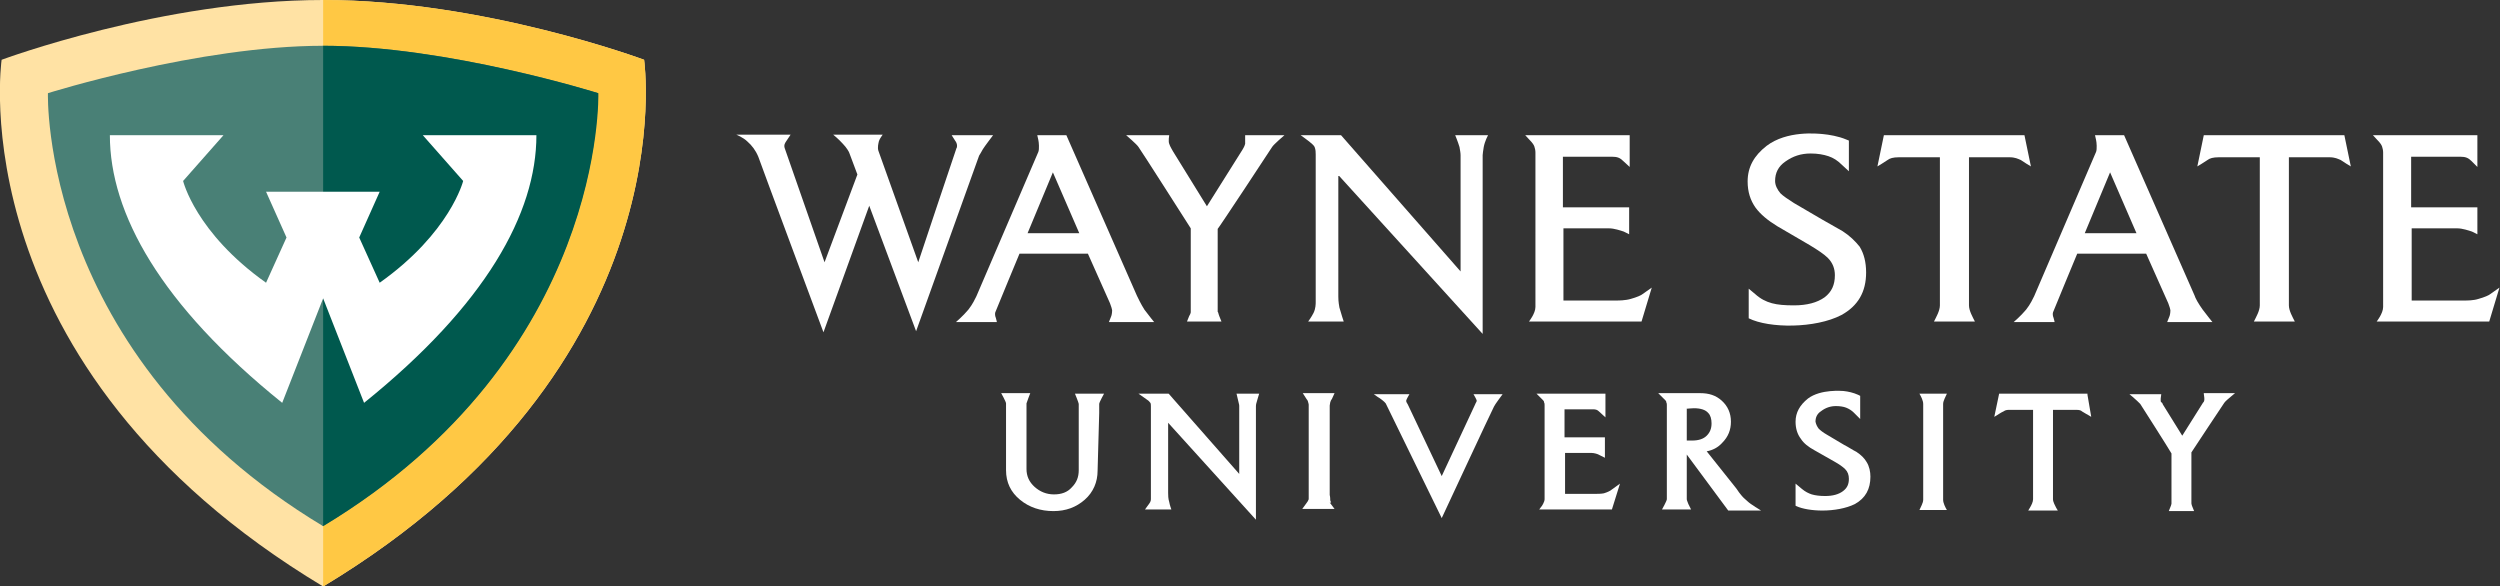
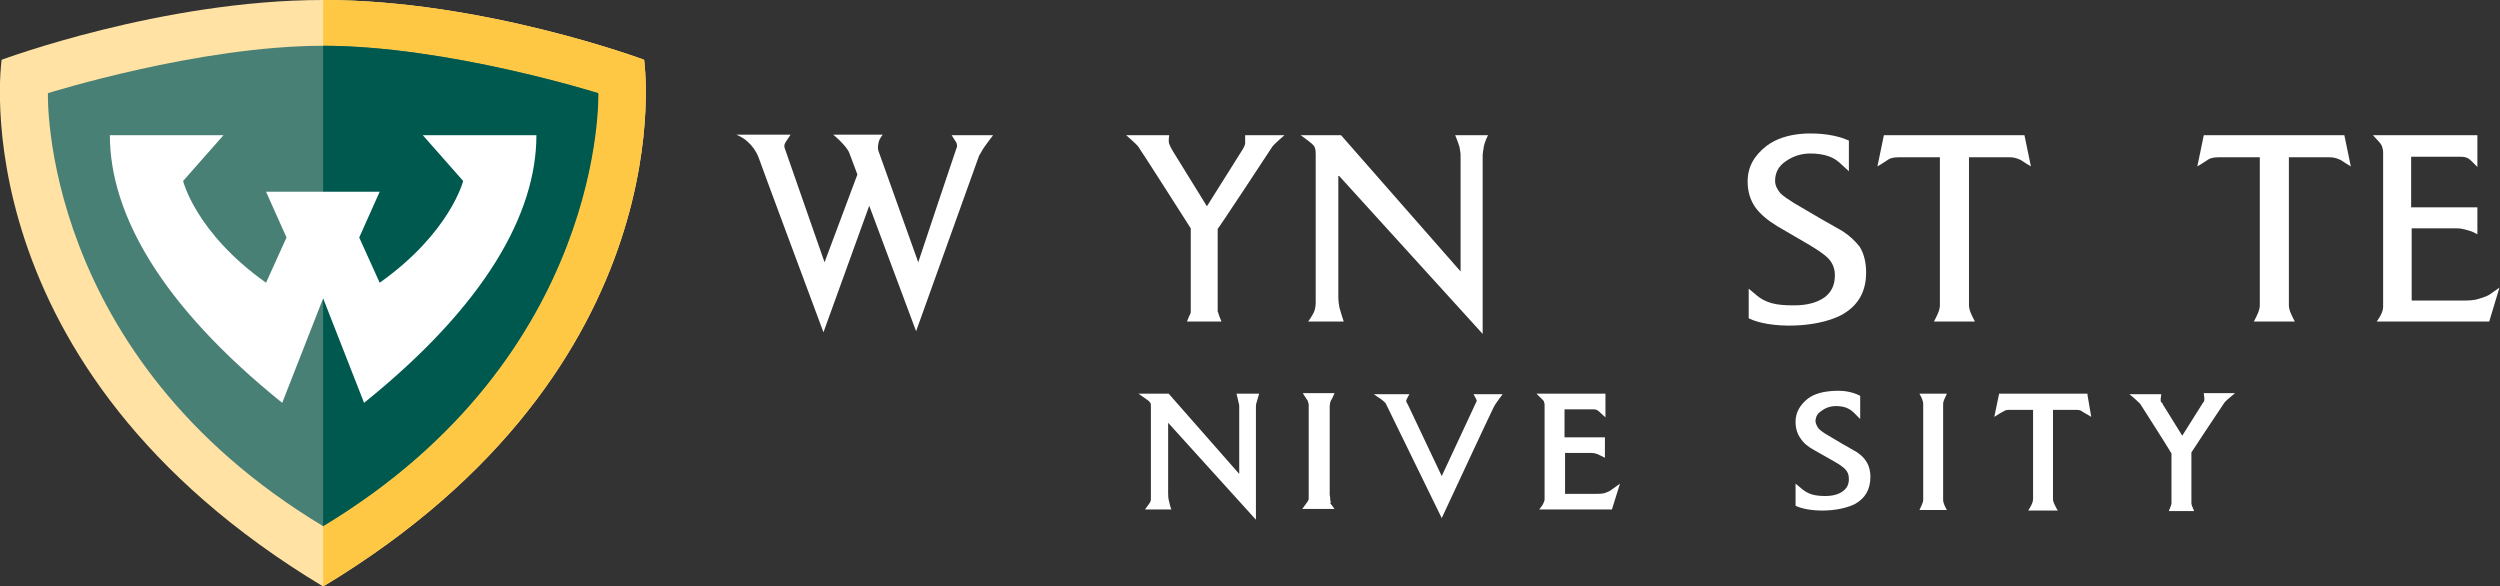
<svg xmlns="http://www.w3.org/2000/svg" version="1.1" id="Layer_1" x="0px" y="0px" viewBox="0 0 464.2 108.9" style="enable-background:new 0 0 464.2 108.9;" xml:space="preserve">
  <rect x="0" y="0" width="464.2" height="108.9" fill="#333333" stroke="none" />
  <style type="text/css">
	.st0{fill:#FFFFFF;}
	.st1{fill:#FFE2A4;}
	.st2{fill:#FFC844;}
	.st3{fill:#498076;}
	.st4{fill:#00594E;}
</style>
  <g>
    <g>
      <path class="st0" d="M182.5,27.7c0.3-0.5,1.9-2.6,1.9-2.6h-7.7l0.7,1.1c0.1,0.1,0.3,0.5,0.3,0.8c0,0.2,0,0.4-0.1,0.5    c-0.1,0.2-7.1,21.2-7.1,21.2s-7.3-20.4-7.4-20.7c-0.2-0.6,0-1.4,0.1-1.8c0.1-0.4,0.7-1.2,0.7-1.2h-9.2c0,0,1,0.8,1.8,1.7    c0.7,0.7,1.2,1.6,1.2,1.7l1.5,4l-6.1,16.3c0,0-7.2-20.6-7.4-21.2c-0.2-0.6,0.1-1,0.3-1.3l0.8-1.2h-10.1c0,0,1.3,0.5,2.1,1.3    c0.8,0.7,1.5,1.6,2,2.8c0.4,1.2,12.1,32.6,12.1,32.6l8.5-23.5l8.7,23.3c0,0,11.6-32.3,11.7-32.6C181.9,28.8,182.2,28.2,182.5,27.7    z" />
      <path class="st0" d="M342.1,42.9c-1.2-0.7-2.5-1.4-3.7-2.1l-5.3-3.1c-1.1-0.7-2-1.3-2.5-1.8c-0.6-0.7-1-1.5-1-2.3    c0-1.5,0.6-2.7,1.9-3.6c1.4-1,2.9-1.5,4.7-1.5c1.3,0,2.4,0.2,3.3,0.5c0.9,0.3,1.7,0.8,2.5,1.6l1.3,1.2v-5.7l-0.5-0.2    c-1.4-0.6-3.2-0.9-4.3-1s-6.7-0.7-10.5,2.2c-2.3,1.8-3.5,3.9-3.5,6.6c0,1.9,0.5,3.5,1.5,4.9c0.9,1.2,2.2,2.3,4,3.4l6,3.5    c1.5,0.9,2.7,1.7,3.4,2.4c0.9,0.9,1.3,2,1.3,3.2c0,1.8-0.6,3.1-1.9,4.1c-1.4,1-3.3,1.5-5.7,1.5c-1.7,0-3-0.1-4.1-0.4    c-1.1-0.3-2.1-0.8-3.1-1.7l-1.2-1v5.5c3.8,1.9,12.4,1.9,17.2-0.6c3.1-1.7,4.6-4.3,4.6-7.9c0-1.9-0.4-3.5-1.2-4.8    C344.5,44.8,343.5,43.8,342.1,42.9z" />
      <path class="st0" d="M270.2,25.1c0,0,0.5,1.2,0.8,2.2c0.1,0.6,0.2,1.1,0.2,1.5c0,0.2,0,21.6,0,21.6L249,25.1h-7.5    c1.1,0.8,2.4,1.7,2.6,2.2s0.2,1,0.2,1.4c0,0,0,27.1,0,27.4c0,0.3,0,1.2-0.4,2c-0.4,0.8-1,1.6-1,1.6h6.6c0,0-0.5-1.5-0.8-2.6    c-0.2-1.1-0.2-1.7-0.2-2V32.5L275.3,62c0,0,0-32.9,0-33.2c0-0.3,0.1-0.8,0.2-1.5c0.2-1.1,0.8-2.2,0.8-2.2H270.2z" />
-       <path class="st0" d="M300.2,55.8h-9.9V42.4h8.5c0.9,0,2.1,0.4,2.7,0.6l1,0.5v-5h-12.3v-9.4h9.1c1,0,1.5,0.2,2.1,0.8l1.2,1.1v-5.9    h-19.4c0,0,1.1,1.2,1.2,1.3c0.1,0.1,0.4,0.5,0.5,0.8c0.1,0.3,0.2,0.7,0.2,1.1V57c0,1.2-1.2,2.7-1.2,2.7h20.9l1.9-6.3l-1.7,1.2    c-0.2,0.2-1.1,0.6-2.2,0.9C301.8,55.8,300.5,55.8,300.2,55.8z" />
      <path class="st0" d="M375.9,25.1L375.9,25.1L375.9,25.1h-26.1l-1.2,5.8c0,0,1.5-0.9,1.9-1.2c0.4-0.3,1-0.5,2.1-0.5    c0.5,0,7.6,0,7.6,0l0,0h0c0,0,0,27.2,0,27.5c0,1-0.7,2.2-1.1,3h0.3h4.2h3.1c-0.4-0.8-1.1-2-1.1-3c0-0.3,0-27.5,0-27.5s7,0,7.5,0    c1.1,0,1.6,0.3,2.1,0.5c0.4,0.3,1.9,1.2,1.9,1.2L375.9,25.1z" />
      <path class="st0" d="M435.3,25.1L435.3,25.1L435.3,25.1h-26.1l-1.2,5.8c0,0,1.5-0.9,1.9-1.2c0.4-0.3,1-0.5,2.1-0.5    c0.5,0,7.6,0,7.6,0l0,0h0c0,0,0,27.2,0,27.5c0,1-0.7,2.2-1.1,3h0.3h4.2h3.1c-0.4-0.8-1.1-2-1.1-3c0-0.3,0-27.5,0-27.5    c0.9,0,7,0,7.5,0c1.1,0,1.6,0.3,2.1,0.5c0.4,0.3,1.9,1.2,1.9,1.2L435.3,25.1z" />
      <path class="st0" d="M457.7,55.8h-9.9V42.4h8.5c0.9,0,2.1,0.4,2.7,0.6l1,0.5v-5h-12.3v-9.4h9.1c1,0,1.5,0.2,2.1,0.8L460,31v-5.9    h-19.4c0,0,1.1,1.2,1.2,1.3c0.1,0.1,0.4,0.5,0.5,0.8c0.1,0.3,0.2,0.7,0.2,1.1V57c0,1.2-1.2,2.7-1.2,2.7h20.9l1.9-6.3l-1.7,1.2    c-0.2,0.2-1.1,0.6-2.2,0.9C459.3,55.8,458.1,55.8,457.7,55.8z" />
-       <path class="st0" d="M211.1,54.9c-0.2-0.5-13.1-29.8-13.1-29.8h-5.4c0,0,0.1,0.5,0.2,0.9s0.2,1.7,0,2.2    c-0.2,0.5-11.5,26.8-11.5,26.8c-0.2,0.4-0.7,1.5-1.5,2.5c-1,1.2-2.3,2.3-2.3,2.3h7.6c0,0-0.1-0.5-0.2-0.8c-0.1-0.2-0.2-0.7-0.1-1    s4.5-10.9,4.5-10.9H202l4.1,9.2c0,0.1,0.3,0.7,0.4,1.3c0,0.5-0.1,1-0.2,1.2l-0.4,1h8.4c0,0-0.9-1.1-1.8-2.3    C211.8,56.4,211.3,55.3,211.1,54.9z M190.8,43.3l4.7-11.3l4.9,11.3H190.8z" />
-       <path class="st0" d="M407.5,54.9c-0.2-0.5-13.1-29.8-13.1-29.8H389c0,0,0.1,0.5,0.2,0.9c0.1,0.4,0.2,1.7,0,2.2    c-0.2,0.5-11.5,26.8-11.5,26.8c-0.2,0.4-0.7,1.5-1.5,2.5c-1,1.2-2.3,2.3-2.3,2.3h7.6c0,0-0.1-0.5-0.2-0.8c-0.1-0.2-0.2-0.7-0.1-1    s4.5-10.9,4.5-10.9h12.8l4.1,9.2c0,0.1,0.3,0.7,0.4,1.3c0,0.5-0.1,1-0.2,1.2l-0.4,1h8.4c0,0-0.9-1.1-1.8-2.3    C408.2,56.4,407.6,55.3,407.5,54.9z M387.1,43.3l4.7-11.3l4.9,11.3H387.1z" />
      <path class="st0" d="M236.2,27.3c0.3-0.5,2.3-2.2,2.3-2.2h-0.9h-6.4h0c0,0,0,0,0,0.1l0,0.7c0,0.3,0,0.5,0,0.7c0,0,0,0.1,0,0.1    c-0.1,0.4-0.3,0.8-0.5,1.1l-6.6,10.5l-6.3-10.2c-0.2-0.4-0.5-0.8-0.7-1.4c-0.2-0.5,0-1.6,0-1.6h-8c0,0,2,1.7,2.3,2.2    c0.4,0.5,9.7,15.1,9.7,15.1v15.1c0,0.2,0,0.2,0,0.3l0,0.1c0,0.1,0,0.3-0.3,0.8l-0.4,1h2.8h2.1h1.5l-0.4-1    c-0.2-0.5-0.2-0.8-0.3-0.8l0-0.1c0,0,0-0.1,0-0.3V42.5C226.2,42.5,235.9,27.8,236.2,27.3z" />
    </g>
    <g>
      <path class="st0" d="M247.1,93.2c0,0,0-0.1-0.1-0.3c0-0.2,0-0.6-0.1-1c0-0.4,0-0.9,0-1.4V75.7c0-0.1,0-0.2,0-0.4    c0-0.2,0.1-0.4,0.1-0.6c0.1-0.2,0.1-0.4,0.3-0.6l0.5-1.1h-5.9l0.7,1.1c0.2,0.2,0.3,0.5,0.3,0.6c0.1,0.3,0.1,0.4,0.1,0.5    c0,0.1,0,0.3,0,0.5v16.4c0,0.2,0,0.4,0,0.5c0,0.1,0,0.2-0.1,0.3c0,0.1-0.1,0.2-0.3,0.5l-0.8,1.1h6l-0.9-1.2    C247.2,93.4,247.2,93.3,247.1,93.2z" />
      <path class="st0" d="M229.6,73.1l0.4,1.7l0,0c0.1,0.3,0.1,0.5,0.1,0.6c0,0.2,0,0.4,0,0.8V88L217,73.1l-5.6,0l1.7,1.2    c0.2,0.1,0.4,0.4,0.5,0.5c0.1,0.1,0.1,0.5,0.1,0.7l0,16.6c0,0.1,0,0.3,0,0.5c0,0.2,0,0.5-0.3,0.9c-0.3,0.4-0.8,1.1-0.8,1.1h4.9    c0,0-0.3-0.8-0.4-1.4c-0.2-0.6-0.2-1.3-0.2-1.7V78.5l16.3,18v-21c0-0.1,0-0.4,0.1-0.7c0.1-0.3,0.2-0.7,0.2-0.7l0.3-1H229.6z" />
      <path class="st0" d="M346.6,85.8c-0.4-0.7-1-1.3-1.9-1.9l0,0c-0.8-0.4-1.5-0.9-2.3-1.3l-3.2-1.9c-0.7-0.4-1.2-0.8-1.5-1.1    c-0.3-0.4-0.5-0.8-0.6-1.3c0-0.8,0.3-1.5,1.1-2c0.8-0.6,1.7-0.9,2.7-0.9c0.7,0,1.4,0.1,1.9,0.3c0.5,0.2,1,0.5,1.4,0.9l1.2,1.2    v-4.3l-0.4-0.2c-0.9-0.4-1.8-0.6-2.7-0.7c-0.2,0-4.2-0.4-6.6,1.4c-1.5,1.2-2.3,2.6-2.3,4.3c0,1.2,0.3,2.3,1,3.2    c0.5,0.8,1.4,1.5,2.5,2.1l3.7,2.1c0.9,0.5,1.6,1,2,1.4c0.5,0.5,0.7,1.1,0.7,1.8c0,1-0.3,1.7-1.1,2.3c-0.8,0.6-1.9,0.9-3.3,0.9    c-1,0-1.8-0.1-2.5-0.3c-0.6-0.2-1.2-0.5-1.8-1l-1.2-1v4.1l0.2,0.1c1.1,0.5,2.9,0.8,4.8,0.8c2.1,0,4.4-0.4,6-1.2    c2-1.1,2.9-2.8,2.9-5.1C347.3,87.6,347.1,86.6,346.6,85.8z" />
      <path class="st0" d="M387.6,73.3l0-0.2h-16.4l-0.9,4.3l0.5-0.3c0,0,0.9-0.6,1.2-0.7c0.3-0.2,0.5-0.3,1.1-0.3c0.3,0,3.4,0,4.4,0    v16.6c0,0.5-0.3,1.1-0.6,1.6l-0.3,0.5h5.1h0.4l-0.3-0.5c-0.2-0.4-0.6-1.1-0.6-1.6V76.1c0,0,4,0,4.3,0c0.6,0,0.9,0.1,1.1,0.3    c0.3,0.2,1.2,0.7,1.2,0.7l0.5,0.3L387.6,73.3z" />
      <path class="st0" d="M409.2,73.1l0.1,0.8c0,0.1,0,0.3,0,0.4c0,0.1-0.1,0.2-0.1,0.3c0,0,0,0.1-0.1,0.1l-3.9,6.2l-3.6-5.8    c-0.1-0.3-0.2-0.4-0.3-0.4c-0.1-0.1-0.1-0.2-0.1-0.3c0-0.1,0-0.2,0-0.4l0.1-0.8h-5.9l0.6,0.5c0.5,0.4,1.2,1.1,1.4,1.3    c0.2,0.3,5.3,8.3,5.8,9.2v9.1c0,0.1,0,0.1,0,0.1l0,0.1c0,0,0,0.1-0.1,0.4l-0.4,1h4.7l-0.4-1c-0.1-0.3-0.1-0.4-0.1-0.5l0-0.1    c0,0,0,0,0-0.1V84c0.5-0.8,5.9-8.9,6.1-9.2c0.1-0.2,0.9-0.9,1.4-1.3l0.6-0.5H409.2z" />
      <path class="st0" d="M360.8,75c0-0.6,0.5-1.4,0.7-1.9h-5.1c0.3,0.5,0.7,1.3,0.7,1.9c0,0.5,0,17.6,0,17.8c0,0.6-0.5,1.4-0.7,1.9    h5.1c-0.3-0.5-0.7-1.3-0.7-1.9C360.8,92.6,360.8,75.5,360.8,75z" />
      <path class="st0" d="M267.7,88.4l6.2-13.3c0.1-0.3,0.3-0.5,0.3-0.7c0-0.2-0.6-1.2-0.6-1.2h5.4c0,0-1.5,2-1.6,2.3    c-0.2,0.3-9.7,20.7-9.7,20.7s-10.2-20.9-10.4-21.3c-0.2-0.3-1.1-1-1.5-1.2l-0.7-0.5h6.6c0,0-0.6,1-0.6,1.2c0,0.2,0.1,0.4,0.3,0.7    L267.7,88.4z" />
-       <path class="st0" d="M320.9,94.8h6.1c0,0-2-1.2-2.5-1.7c-0.5-0.4-1-0.9-1.3-1.3c-0.1-0.1-0.4-0.5-0.8-1.1l-5.5-6.9    c1.1-0.2,2.1-0.7,2.9-1.6c1.1-1.1,1.6-2.4,1.6-3.9c0-1.6-0.6-2.9-1.7-3.9c-1.1-1-2.4-1.4-4-1.4h-7.8l1.3,1.3    c0.1,0.1,0.2,0.2,0.2,0.4c0.1,0.2,0.1,0.3,0.1,0.5v15.8v1.7c0,0.3-0.9,1.9-0.9,1.9h5.4l-0.5-1c-0.1-0.3-0.3-0.7-0.3-0.9    c0-0.1,0-0.2,0-0.4v-7.9L320.9,94.8z M313.1,75.9c0.2,0,0.9-0.1,1.4-0.1c1.3,0,2.2,0.3,2.7,0.9c0.4,0.4,0.6,1.1,0.6,1.9    c0,1-0.3,1.7-0.9,2.3c-0.6,0.6-1.5,0.9-2.7,0.9c-0.3,0-0.7,0-1,0c0,0,0,0,0,0V75.9z" />
-       <path class="st0" d="M204.1,76.7V75c0-0.3,0.9-1.9,0.9-1.9h-5.4c0,0,0.7,1.7,0.7,1.9c0,0.1,0,0.2,0,0.4l0,11.9    c0,1.3-0.4,2.3-1.3,3.2c-0.8,0.9-1.9,1.3-3.3,1.3c-1.4,0-2.6-0.5-3.6-1.4c-1-0.9-1.5-2-1.5-3.3l0-11.8c0-0.1,0-0.3,0-0.4    c0-0.1,0.7-1.9,0.7-1.9h-5.4c0,0,0.9,1.6,0.9,1.9v1.7l0,10.7c0,2.3,0.9,4.1,2.6,5.5c1.7,1.4,3.8,2.1,6.2,2.1    c2.3,0,4.2-0.7,5.8-2.1c1.6-1.4,2.4-3.3,2.4-5.4L204.1,76.7z" />
      <path class="st0" d="M299,91.1c0,0-0.5,0.3-1.2,0.5c-0.5,0.1-1.2,0.1-1.5,0.1h-5.7v-7.6h4.9c0.5,0,1.2,0.2,1.5,0.4l1,0.5v-3.8    h-7.5V76h5.3c0.5,0,0.8,0.1,1.1,0.4l1.2,1.1v-4.4h-12.8l1.2,1.2c0.1,0.1,0.2,0.2,0.2,0.4c0.1,0.2,0.1,0.3,0.1,0.5v17.5    c0,0.5-0.5,1.3-0.7,1.5l-0.3,0.4h13.5l1.5-4.8L299,91.1z" />
    </g>
  </g>
  <g>
    <path class="st1" d="M119.6,11.1C119.6,11.1,89.8,0,60,0C30.1,0,0.3,11.1,0.3,11.1S-8,68,60,108.9C127.9,68,119.6,11.1,119.6,11.1z   " />
  </g>
  <g>
    <path class="st2" d="M60,0c29.9,0,59.6,11.1,59.6,11.1S127.9,68,60,108.9V0z" />
  </g>
  <g>
    <g>
      <path class="st3" d="M60,97.7V8.5c-23.1,0-51.1,8.8-51.1,8.8S7.3,66,60,97.7z" />
    </g>
    <g>
      <path class="st3" d="M111,17.3c0,0-27.9-8.8-51.1-8.8v89.2C112.6,66,111,17.3,111,17.3z" />
    </g>
  </g>
  <g>
    <path class="st4" d="M60,8.5c23.1,0,51.1,8.8,51.1,8.8S112.6,66,60,97.7V8.5z" />
  </g>
  <path id="Whole_3_" class="st0" d="M70.5,35.6l-3.8,8.5l3.8,8.4C83.6,43.2,86,33.6,86,33.6l-7.5-8.5h21.1c0,14.5-9.4,31.5-32,49.7  L60,55.4l-7.6,19.4c-22.6-18.2-32-35.2-32-49.7h21.1L34,33.6c0,0,2.3,9.6,15.4,18.9l3.8-8.4l-3.8-8.5H70.5z" />
</svg>